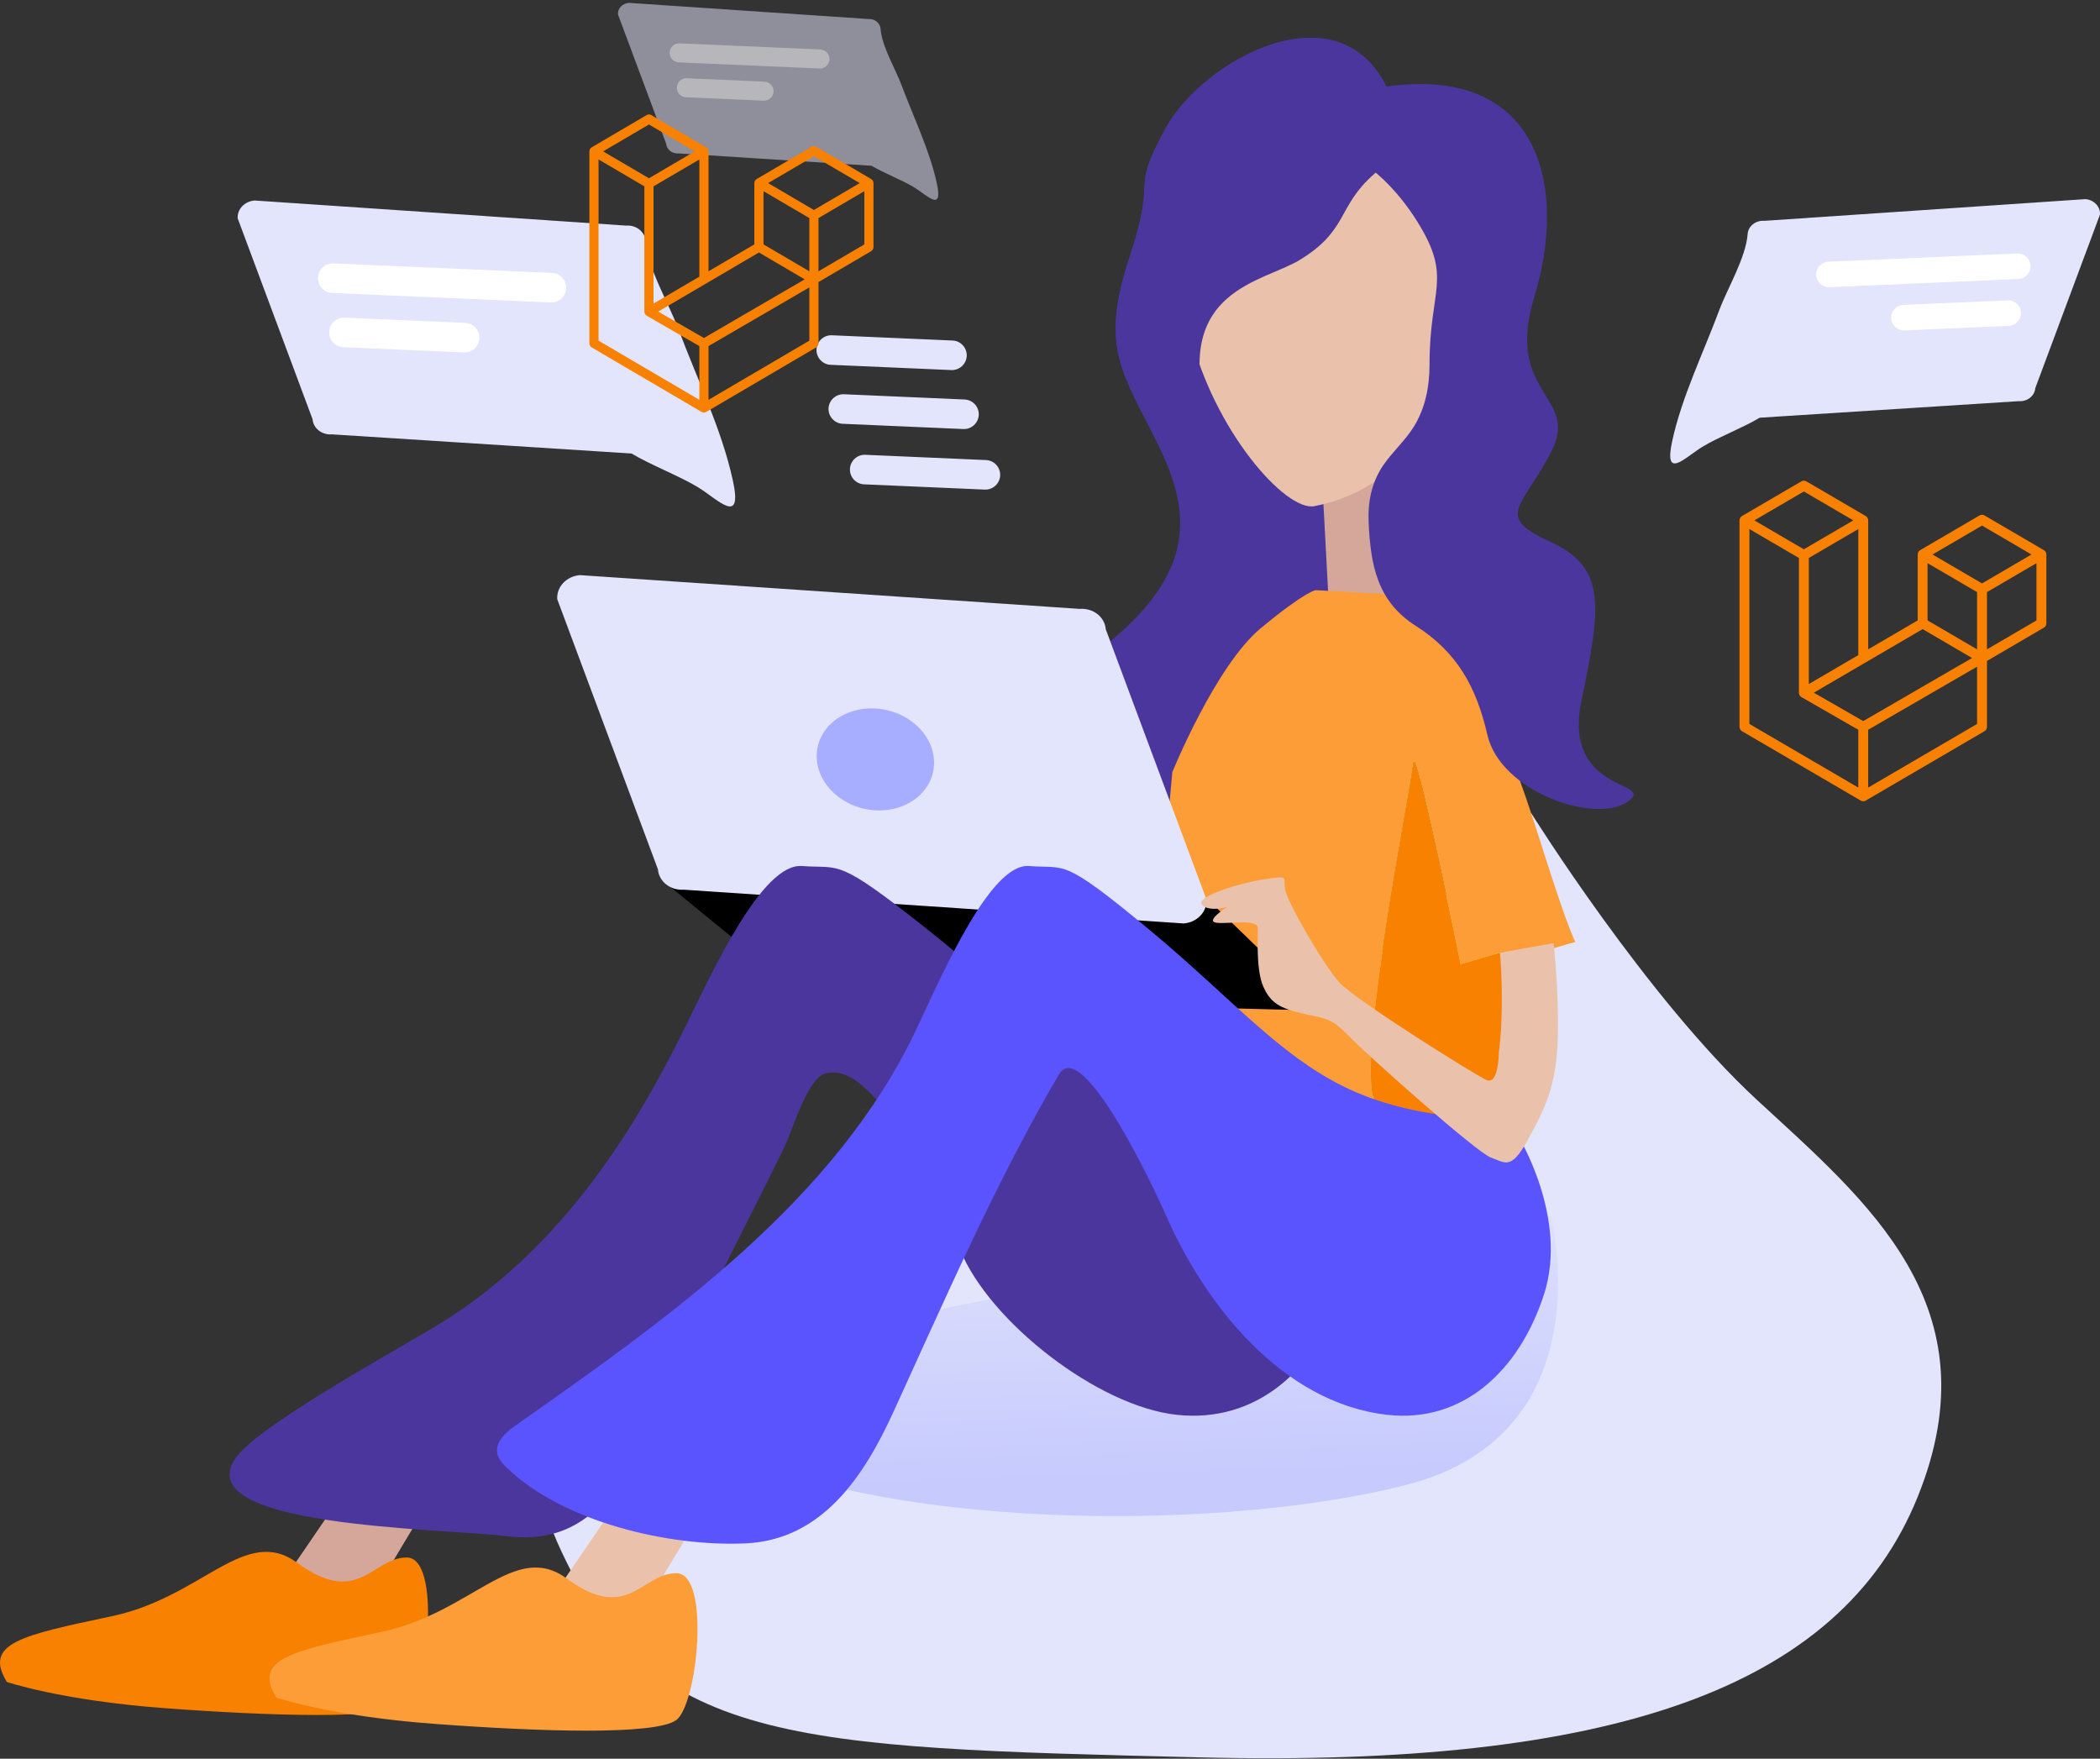
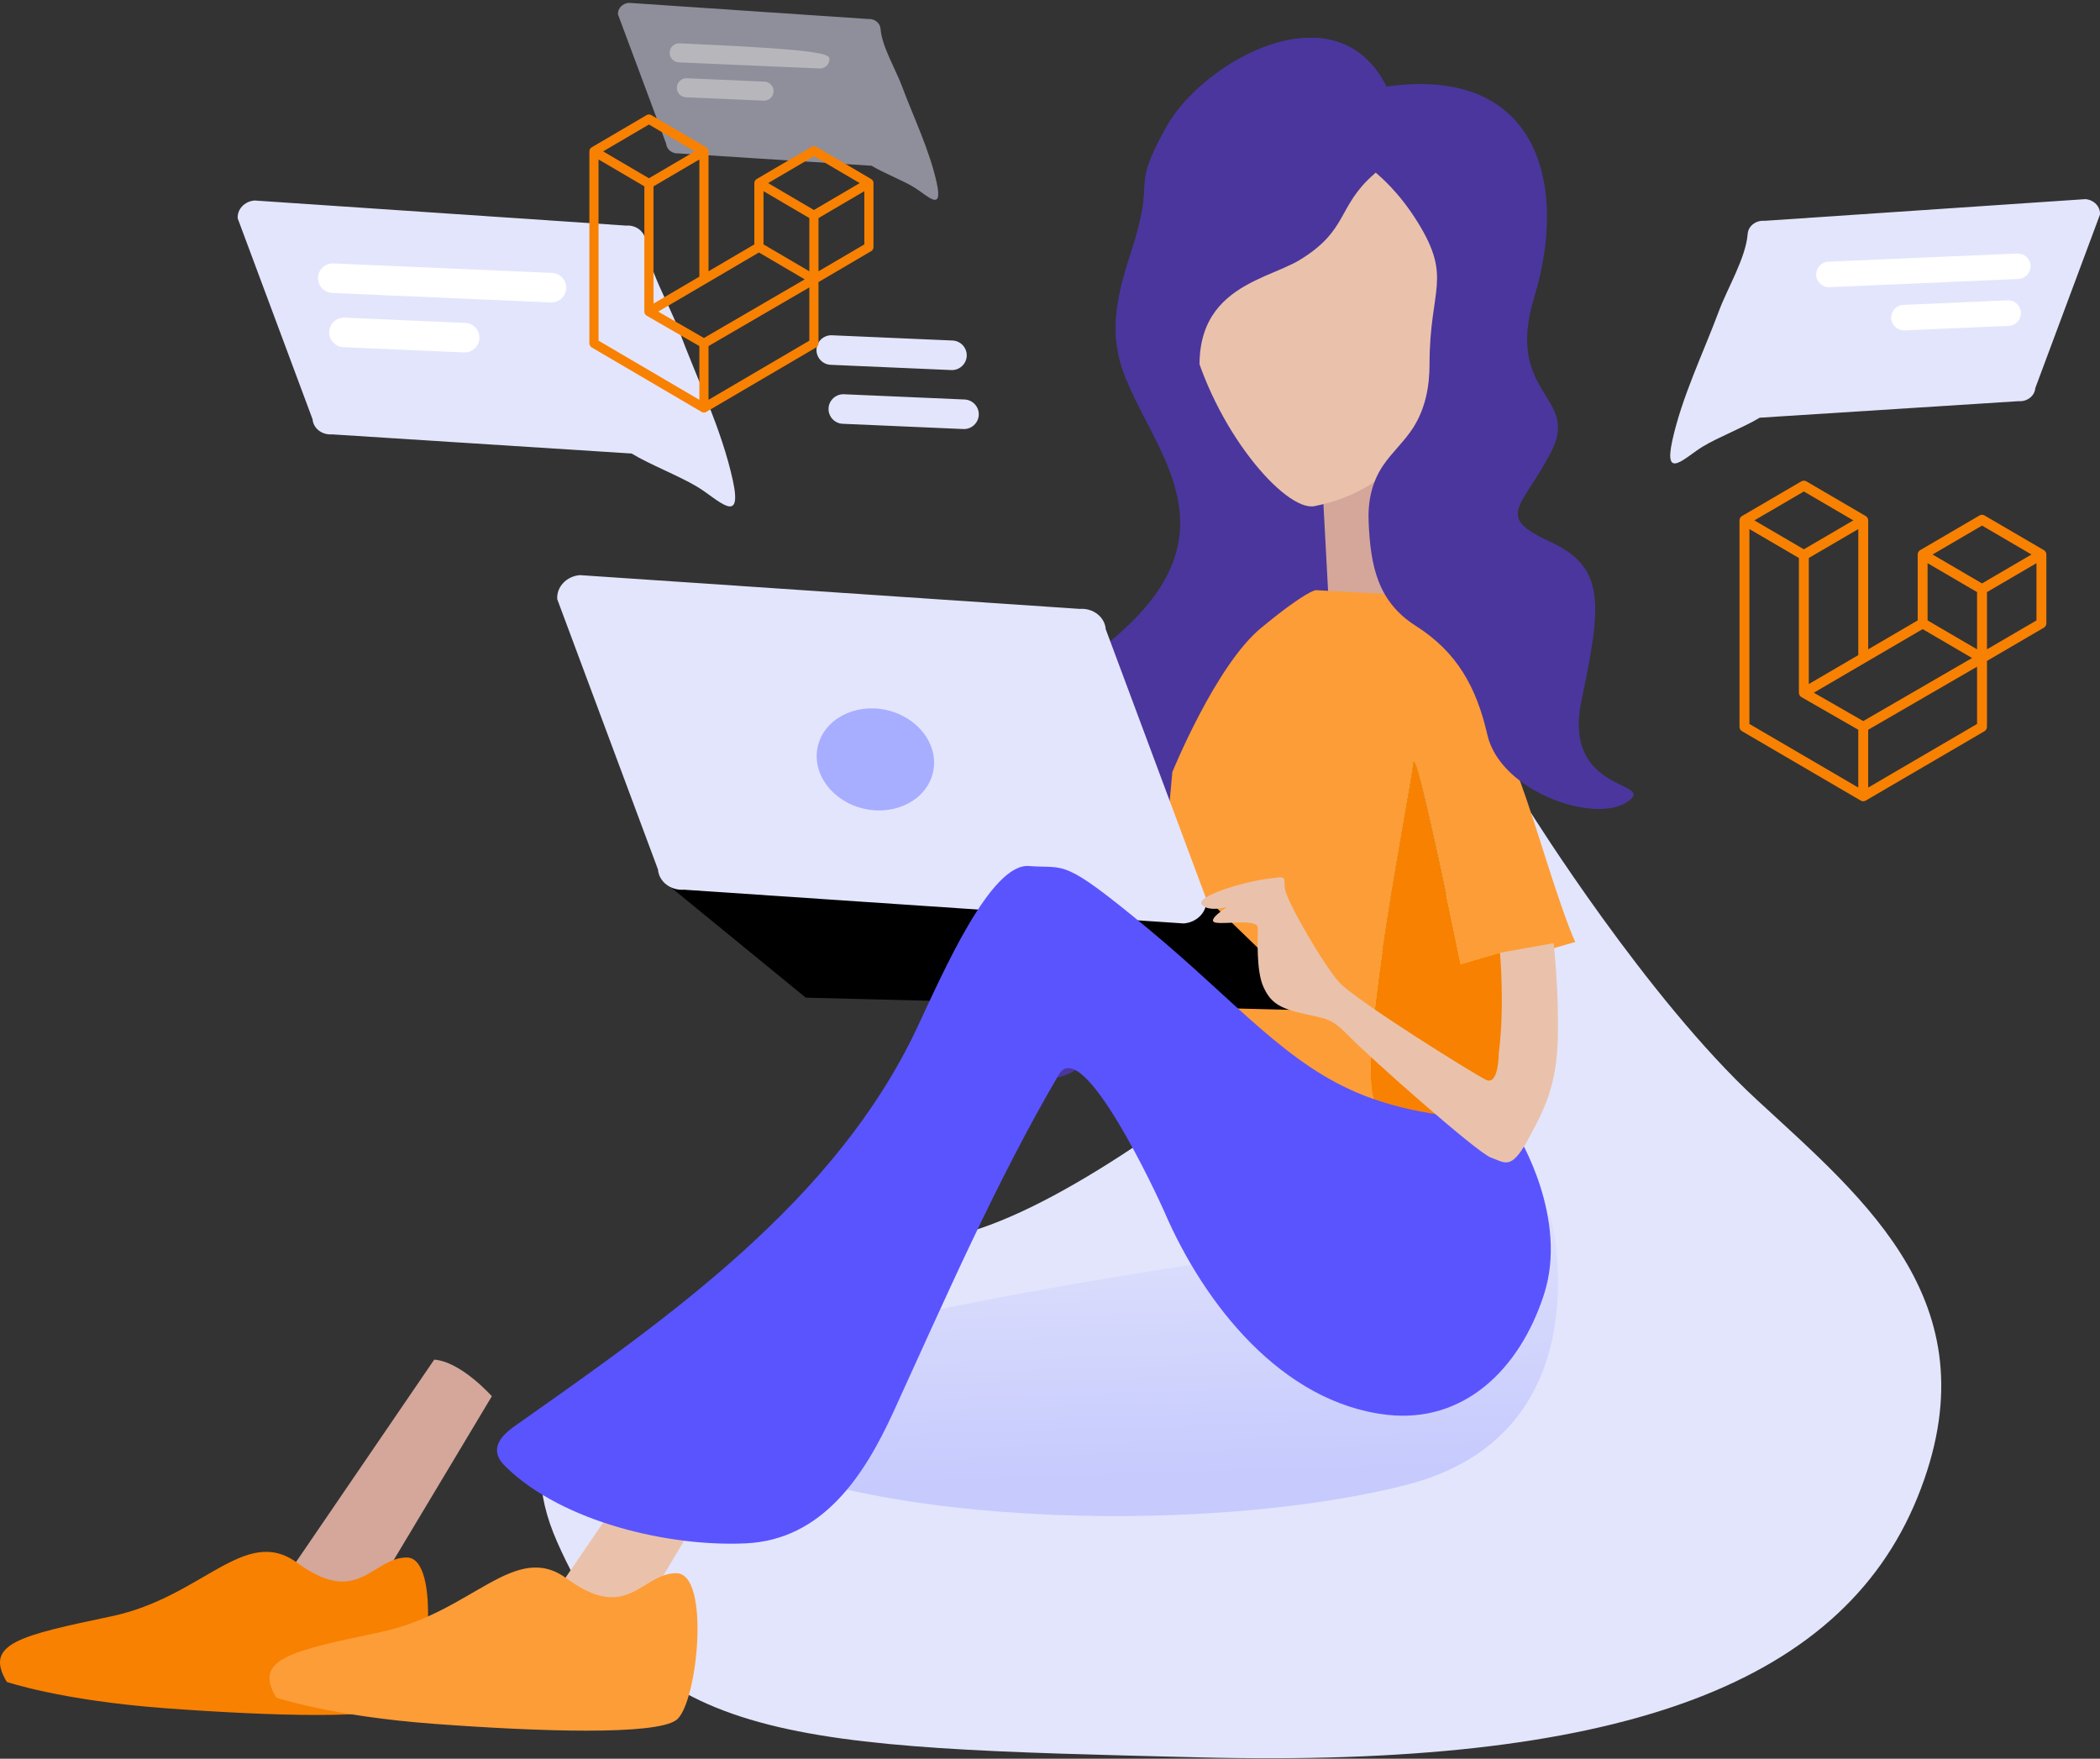
<svg xmlns="http://www.w3.org/2000/svg" width="566" height="474" viewBox="0 0 566 474" fill="none">
  <rect x="0" y="0" width="566" height="474" fill="#333333" stroke="none" />
  <path d="M412.659 219.097C412.659 219.097 443.747 268.918 473.458 296.366C503.168 323.814 537.751 351.932 516.806 403.568C495.862 455.204 434.133 476.351 323.747 473.652C213.36 470.953 174.385 470.366 150.176 415.605C125.967 360.844 206.539 348.564 261.575 331.914C316.613 315.266 412.659 219.097 412.659 219.097Z" fill="#E3E5FC" />
  <path opacity="0.49" d="M417.969 327.859C417.969 327.859 433.109 386.301 379.128 400.174C325.146 414.05 224.42 412.007 186.499 385.006C148.579 358.005 417.969 327.859 417.969 327.859Z" fill="url(#paint0_linear_7_311)" />
  <path d="M373.938 23.898C373.938 23.898 380.355 38.155 370.329 46.932C360.305 55.709 346.677 48.762 333.45 56.8C320.222 64.839 321.647 74.364 327.714 95.573C334.932 120.801 342.814 120.047 349.901 121.872C356.987 123.702 359.105 143.444 359.905 152.585C360.705 161.725 361.907 167.939 336.653 180.371C311.399 192.802 325.177 211.818 327.709 236.462C330.512 263.724 298.165 279.447 292.554 286.029C286.945 292.612 273.711 293.709 266.495 279.815C259.277 265.923 295.95 255.695 292.747 233.395C289.539 211.094 269.957 196.089 297.619 174.152C325.28 152.216 319.816 134.673 310.597 116.761C301.379 98.849 296.97 91.902 304.582 68.868C312.193 45.835 304.181 52.781 314.201 34.5C324.23 16.224 360.71 -3.888 373.938 23.898Z" fill="#4B369D" />
  <path d="M356.494 132.104L358.506 169.64L387.889 180.969C387.889 180.969 370.221 155.117 373.215 132.099C376.21 109.086 356.494 132.104 356.494 132.104Z" fill="#D4A79A" />
  <path d="M424.586 253.871C424.586 253.871 422.637 250.299 416.794 231.954C410.948 213.611 408.837 206.79 400.722 189.038C392.605 171.287 375.716 160.197 375.716 160.197L354.612 159.059C354.612 159.059 352.012 159.219 339.839 169.285C327.662 179.351 315.973 208.089 315.973 208.089L310.779 265.237L347.311 292.185L373.133 301.492C371.89 299.833 370.886 298.076 370.263 296.215C365.937 283.356 380.432 212.145 380.921 205.812C381.41 199.478 393.675 259.876 393.675 259.876L404.298 256.793L411.588 280.019L416.149 256.304L424.586 253.871Z" fill="#FD9D37" />
  <path d="M413.06 284.719L411.584 280.019L409.227 292.269L413.06 284.719Z" fill="url(#paint1_linear_7_311)" />
  <path d="M393.666 259.876C393.666 259.876 381.399 199.478 380.91 205.812C380.423 212.145 365.926 283.356 370.252 296.215C370.877 298.076 371.879 299.835 373.122 301.492L399.687 311.065L409.227 292.264L411.584 280.014L404.294 256.787L393.666 259.876Z" fill="#FDC510" />
  <path d="M393.666 259.876C393.666 259.876 381.399 199.478 380.91 205.812C380.423 212.145 365.926 283.356 370.252 296.215C370.877 298.076 371.879 299.835 373.122 301.492L399.687 311.065L409.227 292.264L411.584 280.014L404.294 256.787L393.666 259.876Z" fill="#F88102" />
  <path d="M178.393 237.164L327.547 244.361L356.494 272.396L217.177 268.887L178.393 237.164Z" fill="black" />
  <path d="M319.042 248.885L184.383 239.79C180.744 240.071 177.588 237.622 177.332 234.311L150.196 161.508C149.942 158.2 152.682 155.288 156.316 155.007L290.975 164.106C294.615 163.826 297.77 166.275 298.024 169.587L325.162 242.39C325.421 245.692 322.676 248.604 319.042 248.885Z" fill="#E3E5FC" />
  <path d="M251.486 208.055C253.085 200.695 247.422 193.216 238.835 191.348C230.248 189.482 221.991 193.936 220.39 201.297C218.791 208.658 224.455 216.137 233.041 218.003C241.628 219.869 249.887 215.416 251.486 208.055Z" fill="#A7ADFF" />
  <path d="M117.033 366.444L78.957 422.209L96.292 436.855L132.565 376.313C132.565 376.308 124.251 366.953 117.033 366.444Z" fill="#D4A79A" />
  <path d="M1.843 453.312C1.843 453.312 16.49 458.313 44.557 460.394C72.624 462.479 103.952 463.518 109.645 459.353C115.338 455.189 118.999 419.775 109.645 419.775C100.291 419.775 96.651 433.314 80.153 421.231C66.021 410.878 54.727 430.398 30.118 435.603C5.508 440.806 -4.459 442.897 1.843 453.312Z" fill="#F88102" />
-   <path d="M354.044 306.145C350.681 299.817 332.472 303.385 310.649 295.268C288.822 287.153 274.726 270.104 249.928 250.459C225.132 230.816 226.827 234.221 216.127 233.41C205.426 232.599 192.178 261.498 184.701 276.763C168.961 308.907 149.042 337.629 119.285 356.315C110.243 361.993 70.404 383.592 63.748 392.638C49.73 411.68 118.65 411.84 136.672 414.04C154.512 416.213 164.516 406.08 171.732 390.064C179.969 371.8 188.979 353.924 197.98 336.049C202.483 327.105 207.006 318.167 211.42 309.177C213.323 305.303 217.443 291.244 222.034 289.492C236.154 284.116 254.796 327.162 258.758 336.834C266.739 356.315 295.955 379.047 317.185 381.32C338.415 383.592 354.382 369.47 361.345 348.849C368.312 328.228 354.044 306.145 354.044 306.145Z" fill="#4B369D" />
  <path d="M189.666 370.671L151.59 426.436L168.926 441.082L205.197 380.54C205.191 380.535 196.883 371.18 189.666 370.671Z" fill="#EAC2AB" />
  <path d="M74.475 457.539C74.475 457.539 89.122 462.54 117.19 464.621C145.257 466.706 176.584 467.745 182.278 463.58C187.971 459.416 191.632 424.002 182.278 424.002C172.923 424.002 169.283 437.541 152.786 425.458C138.653 415.105 127.36 434.625 102.751 439.83C78.141 445.033 68.168 447.125 74.475 457.539Z" fill="#FD9D37" />
  <path d="M409.159 306.145C405.947 299.817 388.538 303.385 367.678 295.268C346.818 287.153 333.34 270.104 309.636 250.459C285.93 230.816 287.553 234.221 277.325 233.41C267.098 232.599 254.432 261.498 247.288 276.763C225.31 323.72 180.077 355.234 138.913 384.226C136.355 386.025 133.485 388.527 134.015 391.61C134.286 393.18 135.409 394.449 136.558 395.556C151.829 410.297 180.437 416.925 200.996 415.964C221.695 414.997 232.931 397.725 240.752 380.643C254.739 350.086 268.403 318.598 285.395 289.596C291.78 278.708 312.131 322.665 313.899 326.757C324.438 351.195 345.362 378.122 373.933 381.32C394.227 383.592 409.488 369.47 416.149 348.849C422.799 328.228 409.159 306.145 409.159 306.145Z" fill="#5A54FF" />
  <path d="M330.242 52.204C330.242 52.204 314.55 63.778 320.794 89.776C327.039 115.773 346.458 137.975 354.295 136.41C375.961 132.084 383.557 116.771 391.071 103.632C400.284 87.519 381.993 48.211 381.993 48.211L364.714 38.894L330.242 52.204Z" fill="#EAC2AB" />
  <path d="M361.51 40.719C361.51 40.719 372.414 44.374 381.997 59.728C391.581 75.082 385.293 77.588 385.293 98.173C385.293 104.188 384.166 110.116 380.906 115.242C378.54 118.965 375.165 121.898 372.716 125.548C369.623 130.154 368.634 135.354 368.884 140.85C369.41 152.471 371.265 162.121 381.587 168.682C392.745 175.775 397.95 185.248 400.882 198.049C404.392 213.377 429.662 222.05 438.48 216.201C447.299 210.351 420.994 214.256 426.209 189.033C431.42 163.806 433.207 153.1 417.973 146.091C402.739 139.082 410.018 137.231 418.035 121.877C426.053 106.523 405.385 106.71 413.542 79.985C422.959 49.136 414.428 14.758 368.323 24.262C322.219 33.767 361.51 40.719 361.51 40.719Z" fill="#4B369D" />
  <path d="M350.286 70.075C363.512 62.031 360.311 55.703 370.335 46.932C380.355 38.155 373.944 23.898 373.944 23.898C360.716 -3.888 324.236 16.219 314.21 34.5C304.186 52.781 312.208 45.835 304.591 68.868C299.34 84.742 299.809 92.978 303.624 102.431L325.188 111.161C316.457 78.04 340.334 76.122 350.286 70.075Z" fill="#4B369D" />
  <path d="M403.965 283.742C403.965 283.742 403.965 292.669 400.555 291.047C397.144 289.425 365.161 269.453 360.94 264.748C356.717 260.038 346.811 242.993 346.329 239.582C345.84 236.172 347.467 236.01 340.806 236.983C334.151 237.955 322.136 241.693 323.923 243.8C325.707 245.91 330.74 244.449 330.74 244.449C330.74 244.449 324.844 248.183 327.709 248.672C330.573 249.159 339.018 247.532 339.018 250.132C339.018 252.732 338.53 261.498 340.479 265.881C342.428 270.264 344.862 271.726 351.194 273.187C357.528 274.647 358.646 274.158 363.852 279.519C369.055 284.88 398.115 310.69 401.849 311.99C405.583 313.29 407.205 315.562 411.755 307.279C416.304 298.997 419.548 292.669 419.87 279.681C420.192 266.692 418.732 254.193 418.732 254.193L404.283 256.793C404.294 256.793 405.587 271.404 403.965 283.742Z" fill="#EAC2AB" />
  <path d="M450.71 118.82C453.3 106.955 459.082 95.126 463.324 83.734C465.58 77.681 470.536 69.519 471.04 63.035C471.207 60.908 473.235 59.333 475.57 59.515L562.058 53.67C564.393 53.852 566.156 55.719 565.989 57.846L548.56 104.604C548.394 106.731 546.366 108.306 544.031 108.124L474.28 112.58C470.005 115.175 463.225 117.769 458.946 120.354C454.199 123.218 448.334 129.707 450.71 118.82Z" fill="#E3E5FC" />
  <path d="M513.302 89.047L541.406 87.826C543.298 87.742 544.774 86.131 544.691 84.238C544.608 82.345 542.996 80.869 541.104 80.952L513 82.174C511.107 82.257 509.631 83.869 509.715 85.761C509.798 87.649 511.409 89.125 513.302 89.047Z" fill="white" />
  <path d="M493.091 77.406L544.005 75.196C545.898 75.113 547.374 73.501 547.291 71.609C547.208 69.716 545.596 68.239 543.704 68.322L492.79 70.532C490.896 70.615 489.42 72.227 489.504 74.12C489.587 76.007 491.199 77.489 493.091 77.406Z" fill="white" />
  <path d="M197.512 129.447C194.517 115.71 187.826 102.02 182.907 88.834C180.296 81.831 174.556 72.383 173.975 64.875C173.782 62.416 171.436 60.591 168.733 60.804L68.621 54.04C65.917 54.248 63.879 56.41 64.071 58.87L84.245 112.996C84.438 115.456 86.783 117.281 89.487 117.067L170.226 122.23C175.175 125.231 183.015 128.241 187.977 131.231C193.472 134.543 200.264 142.056 197.512 129.447Z" fill="#E3E5FC" />
  <path d="M125.062 94.986L92.533 93.571C90.344 93.478 88.634 91.606 88.727 89.417C88.821 87.228 90.693 85.517 92.882 85.611L125.41 87.025C127.599 87.119 129.31 88.99 129.216 91.179C129.117 93.368 127.251 95.079 125.062 94.986Z" fill="white" />
  <path d="M148.454 81.514L89.517 78.956C87.329 78.862 85.618 76.99 85.711 74.801C85.805 72.612 87.677 70.901 89.866 70.995L148.803 73.553C150.992 73.647 152.702 75.519 152.609 77.708C152.51 79.897 150.644 81.607 148.454 81.514Z" fill="white" />
  <g opacity="0.72">
    <path opacity="0.72" d="M252.476 49.318C250.548 40.474 246.238 31.661 243.076 23.171C241.397 18.662 237.7 12.579 237.325 7.744C237.2 6.158 235.692 4.988 233.951 5.123L169.491 0.771C167.75 0.906 166.439 2.3 166.56 3.88L179.548 38.727C179.673 40.313 181.18 41.483 182.923 41.348L234.907 44.67C238.095 46.604 243.144 48.538 246.336 50.462C249.877 52.599 254.245 57.435 252.476 49.318Z" fill="#E3E5FC" />
    <path opacity="0.72" d="M205.827 27.127L184.883 26.217C183.473 26.155 182.371 24.954 182.434 23.544C182.496 22.136 183.697 21.033 185.107 21.096L206.05 22.006C207.458 22.068 208.561 23.269 208.499 24.678C208.436 26.087 207.235 27.189 205.827 27.127Z" fill="white" />
-     <path opacity="0.72" d="M220.889 18.454L182.943 16.806C181.533 16.744 180.432 15.543 180.494 14.134C180.557 12.725 181.757 11.622 183.166 11.685L221.113 13.333C222.521 13.395 223.624 14.596 223.562 16.006C223.499 17.414 222.297 18.517 220.889 18.454Z" fill="white" />
+     <path opacity="0.72" d="M220.889 18.454L182.943 16.806C181.533 16.744 180.432 15.543 180.494 14.134C180.557 12.725 181.757 11.622 183.166 11.685C222.521 13.395 223.624 14.596 223.562 16.006C223.499 17.414 222.297 18.517 220.889 18.454Z" fill="white" />
  </g>
  <path d="M256.403 99.738L223.874 98.323C221.685 98.23 219.975 96.358 220.068 94.169C220.162 91.98 222.034 90.269 224.222 90.363L256.751 91.777C258.94 91.871 260.65 93.743 260.557 95.932C260.459 98.121 258.586 99.831 256.403 99.738Z" fill="#E3E5FC" />
  <path d="M259.647 115.632L227.119 114.218C224.929 114.125 223.218 112.253 223.312 110.064C223.406 107.875 225.277 106.164 227.467 106.258L259.994 107.672C262.184 107.766 263.895 109.638 263.801 111.826C263.702 114.015 261.836 115.731 259.647 115.632Z" fill="#E3E5FC" />
-   <path d="M265.414 131.953L232.885 130.539C230.697 130.446 228.985 128.574 229.079 126.385C229.173 124.196 231.044 122.485 233.234 122.579L265.762 123.993C267.951 124.087 269.661 125.959 269.567 128.147C269.475 130.336 267.602 132.047 265.414 131.953Z" fill="#E3E5FC" />
  <path fill-rule="evenodd" clip-rule="evenodd" d="M235.385 49.021C235.413 49.128 235.428 49.239 235.428 49.35V66.596C235.428 66.818 235.371 67.035 235.262 67.227C235.154 67.418 234.996 67.577 234.808 67.687L220.606 76.021V92.54C220.606 92.99 220.371 93.404 219.989 93.631L190.343 111.025C190.275 111.064 190.201 111.089 190.127 111.116C190.099 111.126 190.073 111.143 190.043 111.151C189.837 111.206 189.618 111.206 189.411 111.151C189.377 111.141 189.346 111.122 189.314 111.11C189.246 111.085 189.175 111.063 189.11 111.025L159.47 93.631C159.282 93.521 159.125 93.362 159.017 93.17C158.907 92.979 158.85 92.761 158.85 92.54V40.8C158.85 40.687 158.866 40.577 158.893 40.47C158.903 40.434 158.924 40.401 158.936 40.365C158.96 40.299 158.981 40.231 159.015 40.17C159.038 40.129 159.072 40.096 159.1 40.058C159.135 40.008 159.168 39.956 159.209 39.912C159.245 39.876 159.291 39.849 159.331 39.818C159.376 39.78 159.416 39.739 159.467 39.71H159.469L174.289 31.012C174.478 30.902 174.69 30.844 174.906 30.844C175.122 30.844 175.335 30.902 175.523 31.012L190.344 39.71H190.347C190.396 39.741 190.438 39.78 190.483 39.816C190.523 39.848 190.568 39.876 190.603 39.911C190.646 39.956 190.677 40.008 190.714 40.058C190.74 40.096 190.776 40.129 190.797 40.17C190.833 40.233 190.853 40.299 190.878 40.365C190.89 40.401 190.912 40.434 190.921 40.472C190.949 40.579 190.964 40.69 190.964 40.8V73.116L203.314 65.868V49.348C203.314 49.238 203.33 49.127 203.357 49.021C203.368 48.983 203.388 48.95 203.401 48.914C203.425 48.848 203.447 48.781 203.481 48.719C203.504 48.679 203.538 48.646 203.564 48.608C203.601 48.557 203.632 48.506 203.675 48.462C203.711 48.425 203.755 48.399 203.795 48.367C203.842 48.33 203.882 48.289 203.931 48.259H203.933L218.755 39.562C218.943 39.452 219.156 39.394 219.372 39.394C219.588 39.394 219.801 39.452 219.989 39.562L234.81 48.259C234.862 48.29 234.902 48.33 234.949 48.366C234.987 48.397 235.032 48.425 235.067 48.46C235.11 48.506 235.141 48.557 235.178 48.608C235.206 48.646 235.24 48.679 235.262 48.719C235.297 48.781 235.317 48.848 235.342 48.914C235.356 48.95 235.376 48.983 235.385 49.021ZM232.958 65.868V51.527L227.771 54.57L220.606 58.775V73.116L232.959 65.868H232.958ZM218.137 91.812V77.461L211.089 81.564L190.962 93.271V107.757L218.137 91.812ZM161.321 42.977V91.812L188.492 107.756V93.272L174.297 85.085L174.292 85.081L174.286 85.078C174.239 85.05 174.198 85.009 174.154 84.975C174.115 84.943 174.07 84.918 174.036 84.883L174.033 84.879C173.993 84.839 173.966 84.791 173.932 84.747C173.901 84.704 173.864 84.668 173.839 84.624L173.838 84.619C173.81 84.572 173.793 84.516 173.773 84.462C173.753 84.415 173.726 84.371 173.714 84.321V84.319C173.699 84.259 173.696 84.196 173.689 84.135C173.683 84.088 173.671 84.041 173.671 83.994V83.99V50.225L166.507 46.019L161.321 42.979V42.977ZM174.908 33.556L162.559 40.8L174.905 48.045L187.252 40.799L174.905 33.556H174.908ZM181.33 78.769L188.493 74.566V42.977L183.307 46.021L176.142 50.225V81.814L181.33 78.769ZM219.372 42.105L207.025 49.35L219.372 56.594L231.718 49.348L219.372 42.105ZM218.137 58.775L210.971 54.57L205.785 51.527V65.868L212.949 70.072L218.137 73.116V58.775ZM189.726 91.094L207.836 80.556L216.889 75.29L204.551 68.05L190.346 76.386L177.399 83.983L189.726 91.094Z" fill="#F88102" />
  <path fill-rule="evenodd" clip-rule="evenodd" d="M551.497 149.094C551.528 149.21 551.543 149.328 551.543 149.448V167.996C551.543 168.233 551.482 168.468 551.364 168.674C551.247 168.88 551.077 169.051 550.874 169.169L535.535 178.133V195.897C535.535 196.382 535.282 196.827 534.869 197.071L502.852 215.778C502.778 215.82 502.698 215.847 502.617 215.875C502.588 215.886 502.56 215.905 502.528 215.912C502.304 215.972 502.068 215.972 501.845 215.912C501.809 215.903 501.775 215.883 501.74 215.869C501.667 215.841 501.59 215.818 501.521 215.778L469.509 197.071C469.305 196.952 469.137 196.781 469.02 196.576C468.901 196.369 468.839 196.135 468.839 195.897V140.253C468.839 140.131 468.856 140.013 468.886 139.898C468.896 139.859 468.92 139.824 468.932 139.785C468.958 139.714 468.981 139.641 469.018 139.575C469.043 139.531 469.08 139.496 469.109 139.455C469.148 139.401 469.182 139.345 469.228 139.298C469.265 139.259 469.316 139.23 469.359 139.196C469.407 139.156 469.45 139.112 469.506 139.08H469.507L485.514 129.726C485.716 129.608 485.946 129.546 486.18 129.546C486.413 129.546 486.643 129.608 486.846 129.726L502.853 139.08H502.856C502.909 139.114 502.955 139.156 503.003 139.195C503.046 139.229 503.094 139.259 503.132 139.296C503.179 139.345 503.213 139.401 503.253 139.455C503.281 139.496 503.319 139.531 503.342 139.575C503.381 139.643 503.402 139.714 503.429 139.785C503.442 139.824 503.466 139.859 503.476 139.9C503.506 140.015 503.523 140.134 503.523 140.253V175.008L516.86 167.212V149.446C516.86 149.328 516.877 149.208 516.908 149.094C516.919 149.054 516.94 149.018 516.954 148.979C516.98 148.908 517.003 148.836 517.04 148.77C517.065 148.726 517.102 148.69 517.13 148.65C517.17 148.596 517.204 148.54 517.25 148.493C517.289 148.454 517.336 148.425 517.38 148.391C517.431 148.351 517.474 148.307 517.526 148.275H517.529L533.536 138.921C533.74 138.802 533.969 138.74 534.202 138.74C534.437 138.74 534.667 138.802 534.869 138.921L550.875 148.275C550.932 148.308 550.976 148.351 551.025 148.389C551.067 148.423 551.116 148.454 551.155 148.491C551.201 148.54 551.233 148.596 551.273 148.65C551.304 148.69 551.341 148.726 551.364 148.77C551.403 148.836 551.424 148.908 551.451 148.979C551.466 149.018 551.488 149.054 551.497 149.094ZM548.875 167.212V151.789L543.274 155.061L535.535 159.585V175.008L548.877 167.212H548.875ZM532.868 195.114V179.681L525.257 184.093L503.521 196.684V212.263L532.868 195.114ZM471.507 142.594V195.114L500.853 212.262V196.686L485.522 187.88L485.517 187.876L485.511 187.873C485.458 187.843 485.415 187.798 485.367 187.761C485.326 187.727 485.278 187.701 485.241 187.664L485.238 187.657C485.195 187.616 485.164 187.563 485.127 187.516C485.095 187.471 485.054 187.431 485.028 187.384L485.025 187.378C484.996 187.329 484.977 187.267 484.956 187.21C484.934 187.159 484.906 187.112 484.892 187.058V187.056C484.875 186.991 484.872 186.925 484.866 186.859C484.859 186.808 484.846 186.757 484.846 186.706V186.703V150.389L477.109 145.866L471.507 142.596V142.594ZM486.182 132.462L472.845 140.253L486.179 148.045L499.513 140.251L486.179 132.462H486.182ZM493.117 181.088L500.855 176.567V142.594L495.253 145.867L487.514 150.389V184.362L493.117 181.088ZM534.202 141.656L520.868 149.448L534.202 157.239L547.536 149.446L534.202 141.656ZM532.868 159.585L525.131 155.061L519.53 151.789V167.212L527.265 171.734L532.868 175.008V159.585ZM502.186 194.343L521.744 183.009L531.522 177.346L518.197 169.56L502.855 178.524L488.871 186.695L502.186 194.343Z" fill="#F88102" />
  <defs>
    <linearGradient id="paint0_linear_7_311" x1="436.86" y1="395.024" x2="434.127" y2="309.885" gradientUnits="userSpaceOnUse">
      <stop stop-color="#A7ADFF" />
      <stop offset="1" stop-color="#E3E5FC" />
    </linearGradient>
    <linearGradient id="paint1_linear_7_311" x1="428.926" y1="234.274" x2="363.039" y2="210.975" gradientUnits="userSpaceOnUse">
      <stop stop-color="#A7ADFF" />
      <stop offset="1" stop-color="#E3E5FC" />
    </linearGradient>
  </defs>
</svg>